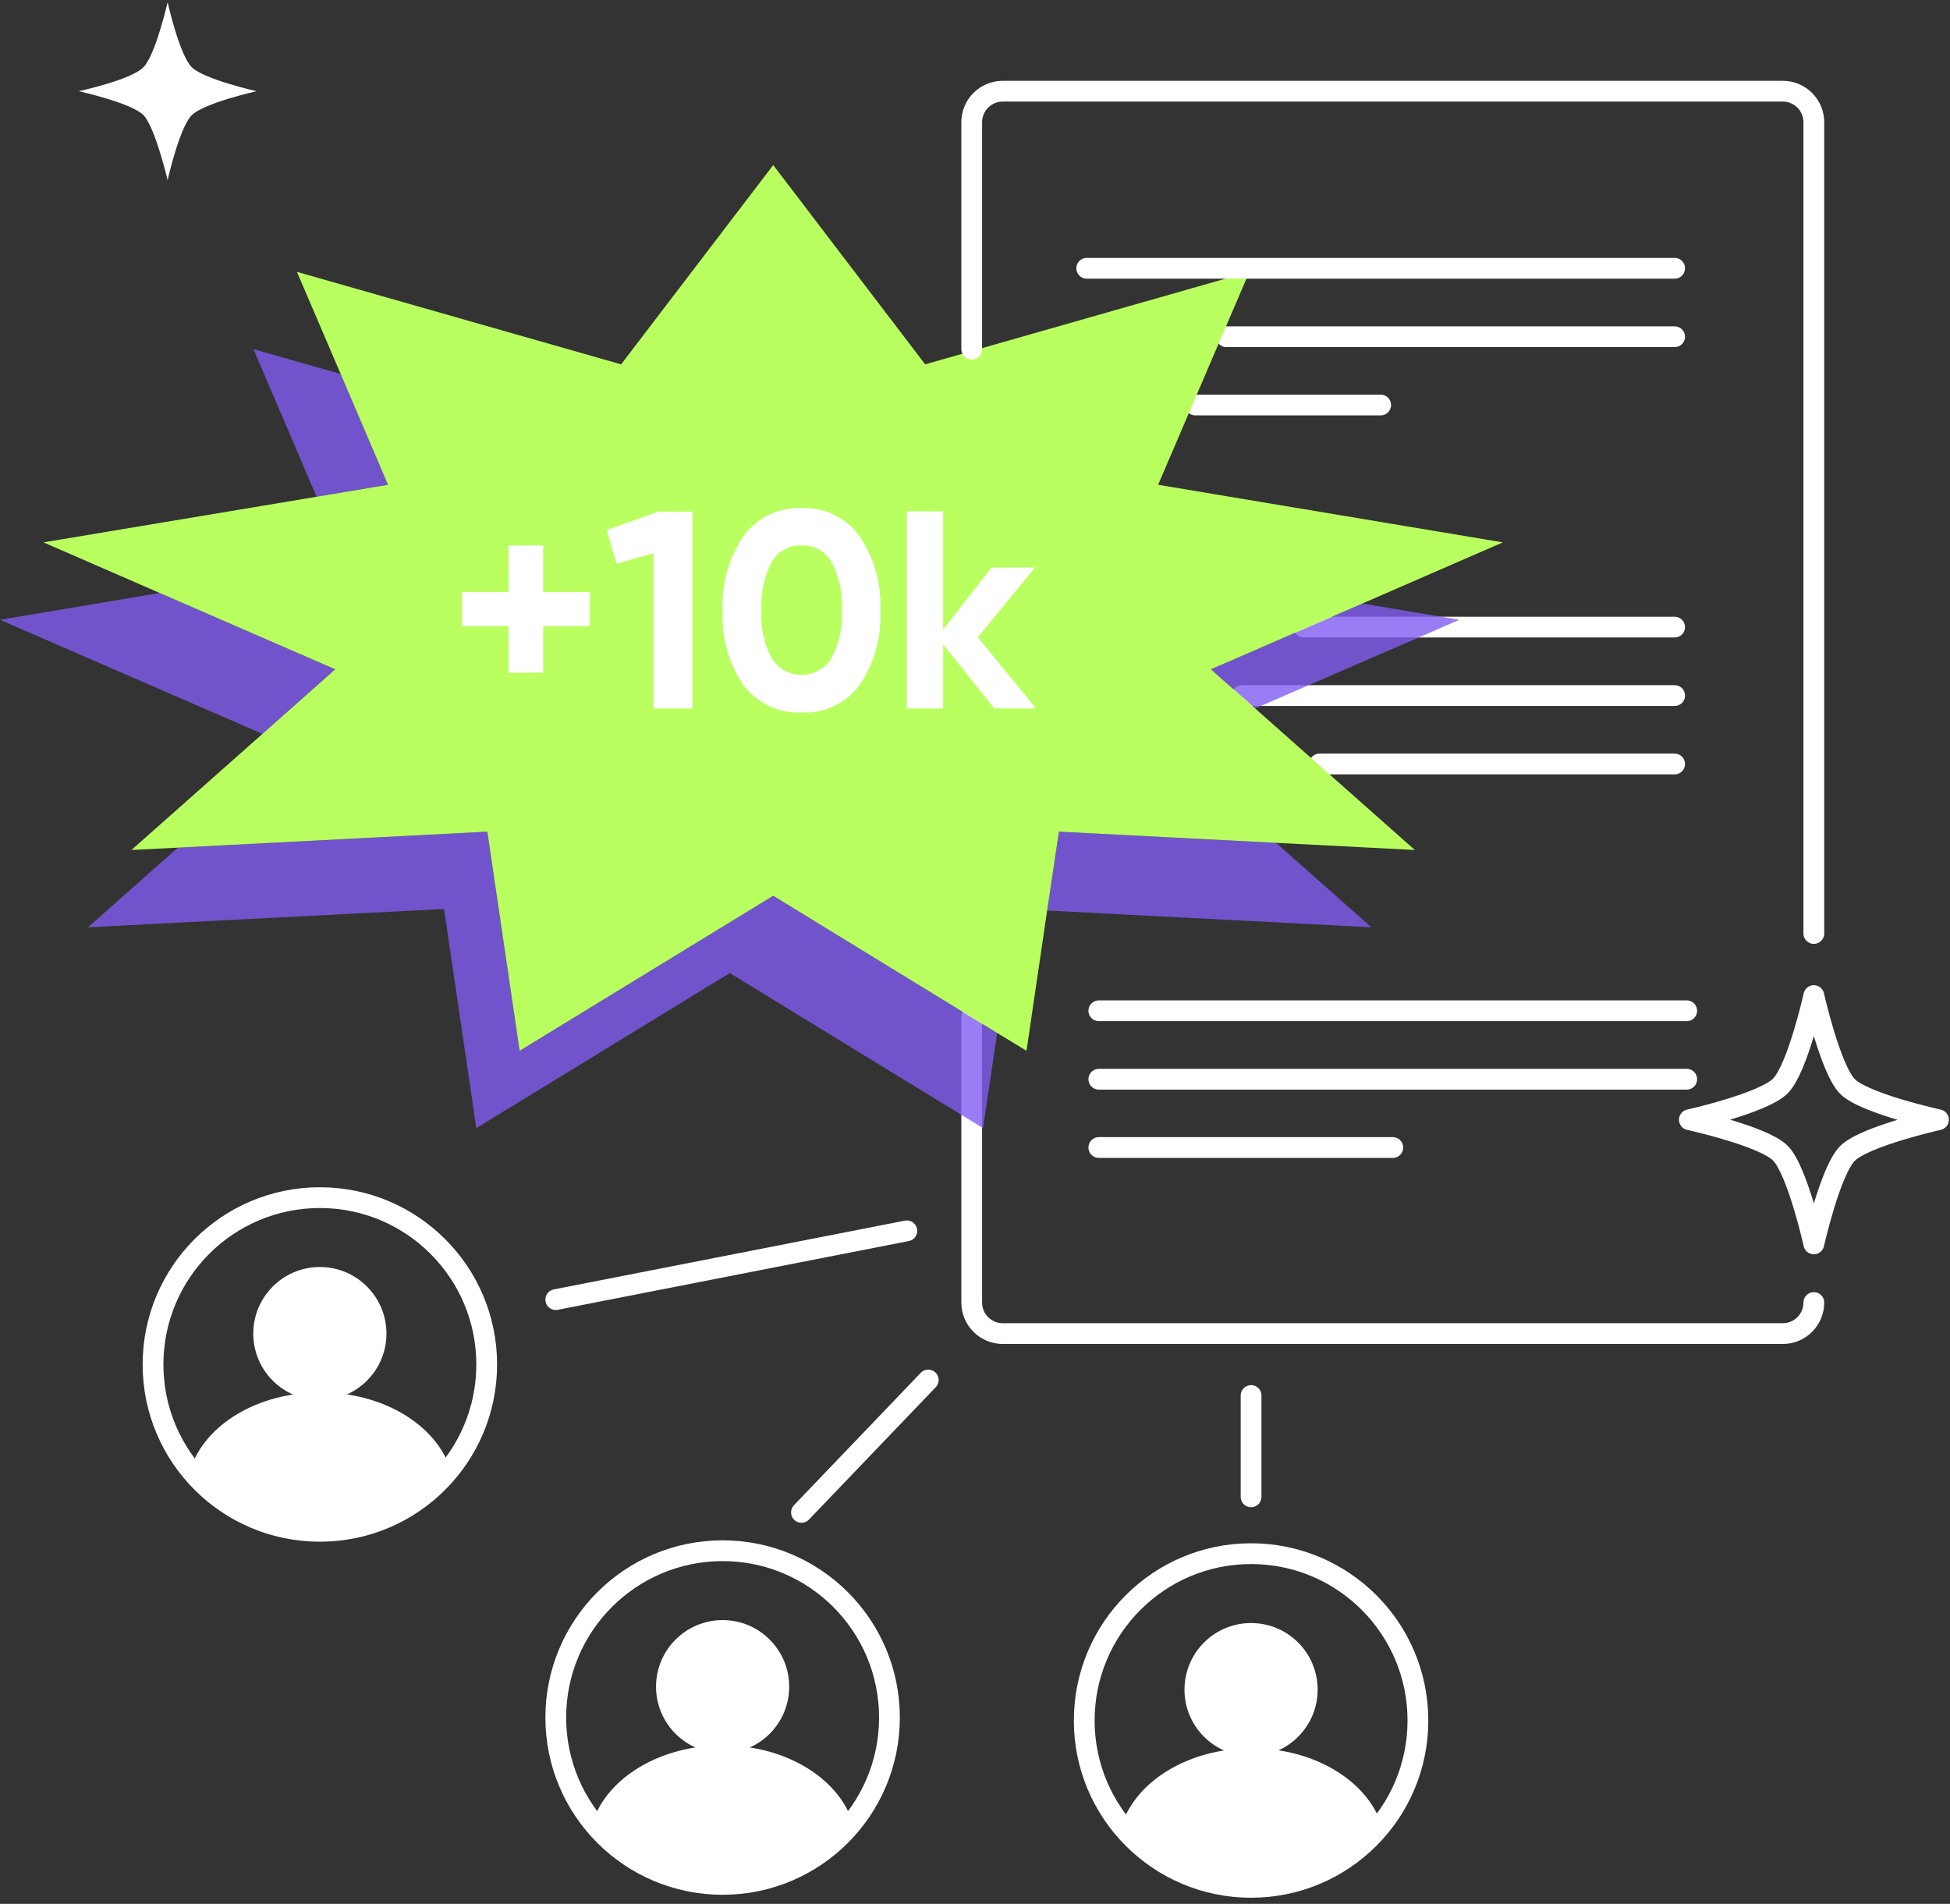
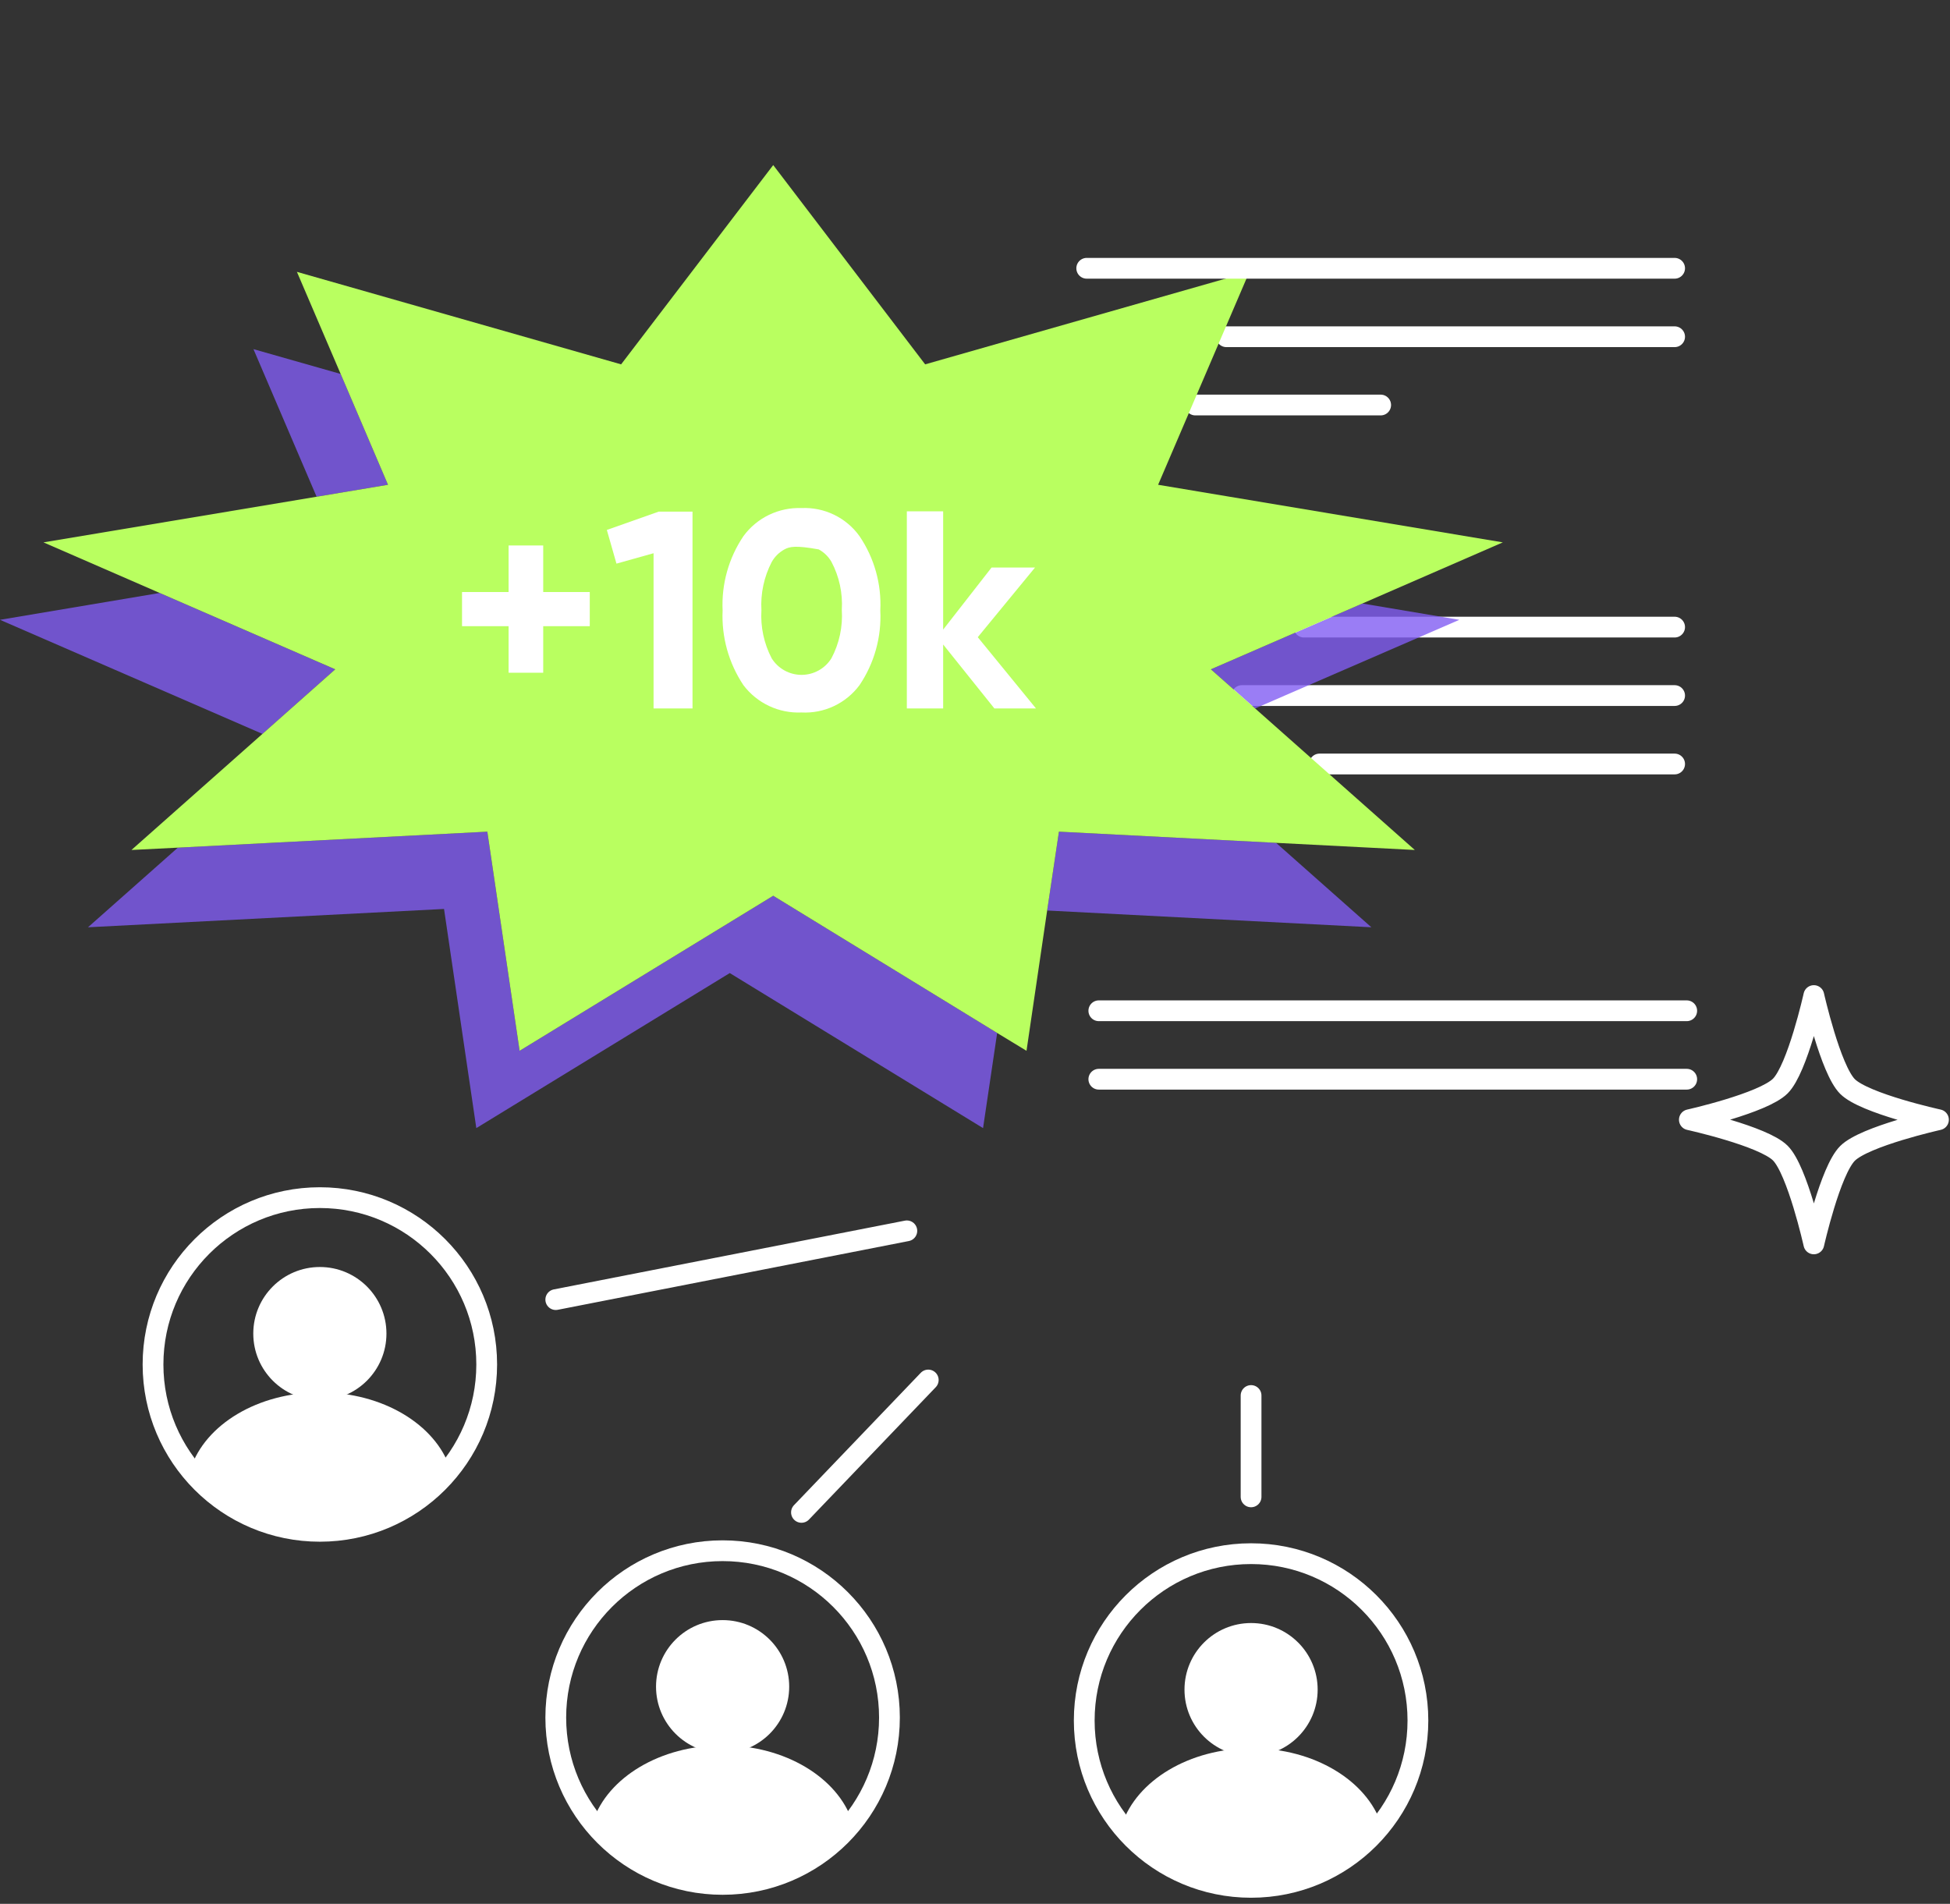
<svg xmlns="http://www.w3.org/2000/svg" width="169" height="165" viewBox="0 0 169 165" fill="none">
  <rect x="0" y="0" width="169" height="165" fill="#333333" stroke="none" />
  <g clip-path="url(#clip0_3_2017)">
    <path d="M113.014 54.349H145.134" stroke="white" stroke-width="1.8" stroke-miterlimit="10" stroke-linecap="round" />
    <path d="M107.633 60.281H145.134" stroke="white" stroke-width="1.8" stroke-miterlimit="10" stroke-linecap="round" />
    <path d="M114.358 66.212H145.134" stroke="white" stroke-width="1.8" stroke-miterlimit="10" stroke-linecap="round" />
-     <path d="M157.199 112.886C157.199 113.6 156.915 114.284 156.411 114.789C155.906 115.293 155.222 115.577 154.509 115.577H86.905C86.192 115.577 85.507 115.293 85.003 114.789C84.498 114.284 84.215 113.6 84.215 112.886V88.164" stroke="white" stroke-width="1.8" stroke-miterlimit="10" stroke-linecap="round" />
    <g opacity="0.8">
      <path d="M29.054 58.008L22.745 63.603L0 53.717L13.841 51.39L29.054 58.008Z" fill="#815CF3" />
      <path d="M33.628 42.014L27.44 43.05L21.966 30.258L29.525 32.41L33.628 42.014Z" fill="#815CF3" />
      <path d="M86.421 89.522L85.198 97.768L63.246 84.331L41.281 97.768L38.483 78.775L7.627 80.363L15.415 73.462L42.236 72.077L45.033 91.069L67.012 77.632L86.421 89.522Z" fill="#815CF3" />
      <path d="M118.851 80.363L90.752 78.91L91.774 72.077L110.592 73.045L118.851 80.363Z" fill="#815CF3" />
      <path d="M126.477 53.717L108.776 61.397L104.942 58.007L118.07 52.304L126.477 53.717Z" fill="#815CF3" />
    </g>
    <path d="M106.288 29.183H145.134" stroke="white" stroke-width="1.8" stroke-miterlimit="10" stroke-linecap="round" />
    <path d="M103.598 35.101H119.658" stroke="white" stroke-width="1.8" stroke-miterlimit="10" stroke-linecap="round" />
-     <path d="M14.528 0.196C14.528 0.196 15.55 4.756 16.613 5.818C17.675 6.881 22.235 7.903 22.235 7.903C22.235 7.903 17.675 8.926 16.613 9.988C15.55 11.051 14.528 15.611 14.528 15.611C14.528 15.611 13.451 11.051 12.443 9.988C11.434 8.926 6.82 7.903 6.82 7.903C6.82 7.903 11.394 6.921 12.443 5.818C13.492 4.715 14.528 0.196 14.528 0.196Z" fill="white" />
    <path d="M108.777 61.397L122.618 73.664L110.593 73.045L91.775 72.077L90.753 78.91L88.964 91.069L86.421 89.523L67.012 77.632L45.033 91.069L42.236 72.077L15.415 73.462L11.393 73.664L22.746 63.603L29.054 58.007L13.841 51.39L3.767 47.005L27.44 43.05L33.627 42.014L29.525 32.411L25.732 23.56L53.83 31.577L67.012 14.306L80.18 31.577L108.279 23.56L100.37 42.014L130.244 47.005L118.071 52.304L104.943 58.007L108.777 61.397Z" fill="#B9FF60" />
    <path d="M157.199 86.281C157.199 86.281 158.638 92.683 160.117 94.163C161.597 95.643 168 97.042 168 97.042C168 97.042 161.61 98.467 160.117 99.96C158.624 101.453 157.199 107.802 157.199 107.802C157.199 107.802 155.773 101.413 154.293 99.933C152.814 98.454 146.411 97.042 146.411 97.042C146.411 97.042 152.8 95.616 154.293 94.123C155.786 92.63 157.199 86.281 157.199 86.281Z" stroke="white" stroke-width="1.8" stroke-linecap="round" stroke-linejoin="round" />
    <path d="M47.078 51.309H51.113V54.268H47.078V58.303H44.078V54.268H40.043V51.309H44.078V47.274H47.078V51.309Z" fill="white" />
    <path d="M52.593 45.928L57.085 44.341H60.018V61.397H56.642V47.946L53.427 48.847L52.593 45.928Z" fill="white" />
-     <path d="M69.46 61.747C68.493 61.79 67.529 61.597 66.653 61.184C65.776 60.772 65.013 60.152 64.43 59.38C63.154 57.47 62.522 55.203 62.627 52.91C62.519 50.624 63.151 48.364 64.43 46.467C65.005 45.681 65.765 45.047 66.642 44.623C67.519 44.199 68.487 43.996 69.46 44.032C70.435 43.986 71.406 44.185 72.285 44.61C73.164 45.035 73.922 45.673 74.491 46.467C75.775 48.362 76.408 50.623 76.293 52.91C76.408 55.204 75.775 57.474 74.491 59.38C73.913 60.158 73.151 60.782 72.273 61.196C71.395 61.609 70.429 61.798 69.46 61.747ZM72.957 52.856C73.047 51.41 72.735 49.967 72.056 48.686C71.795 48.235 71.415 47.864 70.957 47.615C70.499 47.366 69.981 47.248 69.46 47.274C68.939 47.25 68.421 47.372 67.964 47.627C67.508 47.881 67.132 48.257 66.878 48.713C66.213 49.998 65.907 51.438 65.99 52.883C65.902 54.328 66.209 55.769 66.878 57.053C67.152 57.492 67.534 57.854 67.987 58.105C68.44 58.356 68.949 58.488 69.467 58.488C69.985 58.488 70.494 58.356 70.947 58.105C71.4 57.854 71.782 57.492 72.056 57.053C72.739 55.764 73.051 54.311 72.957 52.856Z" fill="white" />
+     <path d="M69.46 61.747C68.493 61.79 67.529 61.597 66.653 61.184C65.776 60.772 65.013 60.152 64.43 59.38C63.154 57.47 62.522 55.203 62.627 52.91C62.519 50.624 63.151 48.364 64.43 46.467C65.005 45.681 65.765 45.047 66.642 44.623C67.519 44.199 68.487 43.996 69.46 44.032C70.435 43.986 71.406 44.185 72.285 44.61C73.164 45.035 73.922 45.673 74.491 46.467C75.775 48.362 76.408 50.623 76.293 52.91C76.408 55.204 75.775 57.474 74.491 59.38C73.913 60.158 73.151 60.782 72.273 61.196C71.395 61.609 70.429 61.798 69.46 61.747ZM72.957 52.856C73.047 51.41 72.735 49.967 72.056 48.686C71.795 48.235 71.415 47.864 70.957 47.615C68.939 47.25 68.421 47.372 67.964 47.627C67.508 47.881 67.132 48.257 66.878 48.713C66.213 49.998 65.907 51.438 65.99 52.883C65.902 54.328 66.209 55.769 66.878 57.053C67.152 57.492 67.534 57.854 67.987 58.105C68.44 58.356 68.949 58.488 69.467 58.488C69.985 58.488 70.494 58.356 70.947 58.105C71.4 57.854 71.782 57.492 72.056 57.053C72.739 55.764 73.051 54.311 72.957 52.856Z" fill="white" />
    <path d="M84.74 55.223L89.784 61.397H86.179L81.74 55.855V61.397H78.593V44.315H81.74V54.564L85.937 49.184H89.703L84.74 55.223Z" fill="white" />
-     <path d="M84.215 30.259V10.594C84.215 9.88 84.498 9.196 85.003 8.691C85.507 8.187 86.192 7.903 86.905 7.903H154.509C155.222 7.903 155.906 8.187 156.411 8.691C156.915 9.196 157.199 9.88 157.199 10.594V80.901" stroke="white" stroke-width="1.8" stroke-miterlimit="10" stroke-linecap="round" />
    <path d="M108.427 163.556C110.598 163.558 112.742 163.068 114.697 162.122C116.652 161.176 118.366 159.799 119.712 158.095C118.447 154.328 113.915 151.517 108.48 151.517C103.046 151.517 98.513 154.328 97.249 158.095C98.583 159.785 100.28 161.154 102.215 162.099C104.15 163.044 106.273 163.542 108.427 163.556Z" fill="white" />
    <path d="M108.426 163.569C116.412 163.569 122.886 157.095 122.886 149.109C122.886 141.124 116.412 134.65 108.426 134.65C100.441 134.65 93.967 141.124 93.967 149.109C93.967 157.095 100.441 163.569 108.426 163.569Z" stroke="white" stroke-width="1.8" stroke-miterlimit="10" stroke-linecap="round" />
    <path d="M108.427 152.203C111.614 152.203 114.197 149.62 114.197 146.433C114.197 143.246 111.614 140.662 108.427 140.662C105.24 140.662 102.656 143.246 102.656 146.433C102.656 149.62 105.24 152.203 108.427 152.203Z" fill="white" />
    <path d="M62.627 151.947C65.814 151.947 68.397 149.364 68.397 146.177C68.397 142.99 65.814 140.407 62.627 140.407C59.44 140.407 56.856 142.99 56.856 146.177C56.856 149.364 59.44 151.947 62.627 151.947Z" fill="white" />
    <path d="M62.627 163.3C64.79 163.295 66.923 162.801 68.868 161.855C70.813 160.91 72.519 159.537 73.858 157.839C72.594 154.073 68.061 151.262 62.627 151.262C57.193 151.262 52.66 154.073 51.395 157.839C52.735 159.537 54.441 160.91 56.386 161.855C58.331 162.801 60.464 163.295 62.627 163.3Z" fill="white" />
    <path d="M62.627 163.313C70.612 163.313 77.086 156.84 77.086 148.854C77.086 140.868 70.612 134.394 62.627 134.394C54.641 134.394 48.167 140.868 48.167 148.854C48.167 156.84 54.641 163.313 62.627 163.313Z" stroke="white" stroke-width="1.8" stroke-miterlimit="10" stroke-linecap="round" />
    <path d="M27.721 121.347C30.908 121.347 33.492 118.764 33.492 115.577C33.492 112.39 30.908 109.806 27.721 109.806C24.535 109.806 21.951 112.39 21.951 115.577C21.951 118.764 24.535 121.347 27.721 121.347Z" fill="white" />
    <path d="M27.722 132.713C29.893 132.712 32.036 132.22 33.99 131.274C35.944 130.329 37.66 128.954 39.008 127.252C37.73 123.472 33.21 120.674 27.763 120.674C22.315 120.674 17.796 123.472 16.531 127.252C17.869 128.942 19.569 130.31 21.506 131.255C23.442 132.2 25.567 132.699 27.722 132.713Z" fill="white" />
    <path d="M27.721 132.713C35.707 132.713 42.181 126.239 42.181 118.253C42.181 110.268 35.707 103.794 27.721 103.794C19.735 103.794 13.262 110.268 13.262 118.253C13.262 126.239 19.735 132.713 27.721 132.713Z" stroke="white" stroke-width="1.8" stroke-miterlimit="10" stroke-linecap="round" />
    <path d="M95.231 87.599H146.183" stroke="white" stroke-width="1.8" stroke-miterlimit="10" stroke-linecap="round" />
    <path d="M95.231 93.531H146.183" stroke="white" stroke-width="1.8" stroke-miterlimit="10" stroke-linecap="round" />
-     <path d="M95.231 99.449H120.707" stroke="white" stroke-width="1.8" stroke-miterlimit="10" stroke-linecap="round" />
    <path d="M94.183 23.251H145.134" stroke="white" stroke-width="1.8" stroke-miterlimit="10" stroke-linecap="round" />
    <path d="M108.426 120.943V129.727" stroke="white" stroke-width="1.8" stroke-miterlimit="10" stroke-linecap="round" />
    <path d="M69.46 131.072L80.449 119.599" stroke="white" stroke-width="1.8" stroke-miterlimit="10" stroke-linecap="round" />
    <path d="M48.167 112.631L78.593 106.672" stroke="white" stroke-width="1.8" stroke-miterlimit="10" stroke-linecap="round" />
  </g>
  <defs>
    <clipPath id="clip0_3_2017">
      <rect width="169" height="165" fill="white" />
    </clipPath>
  </defs>
</svg>